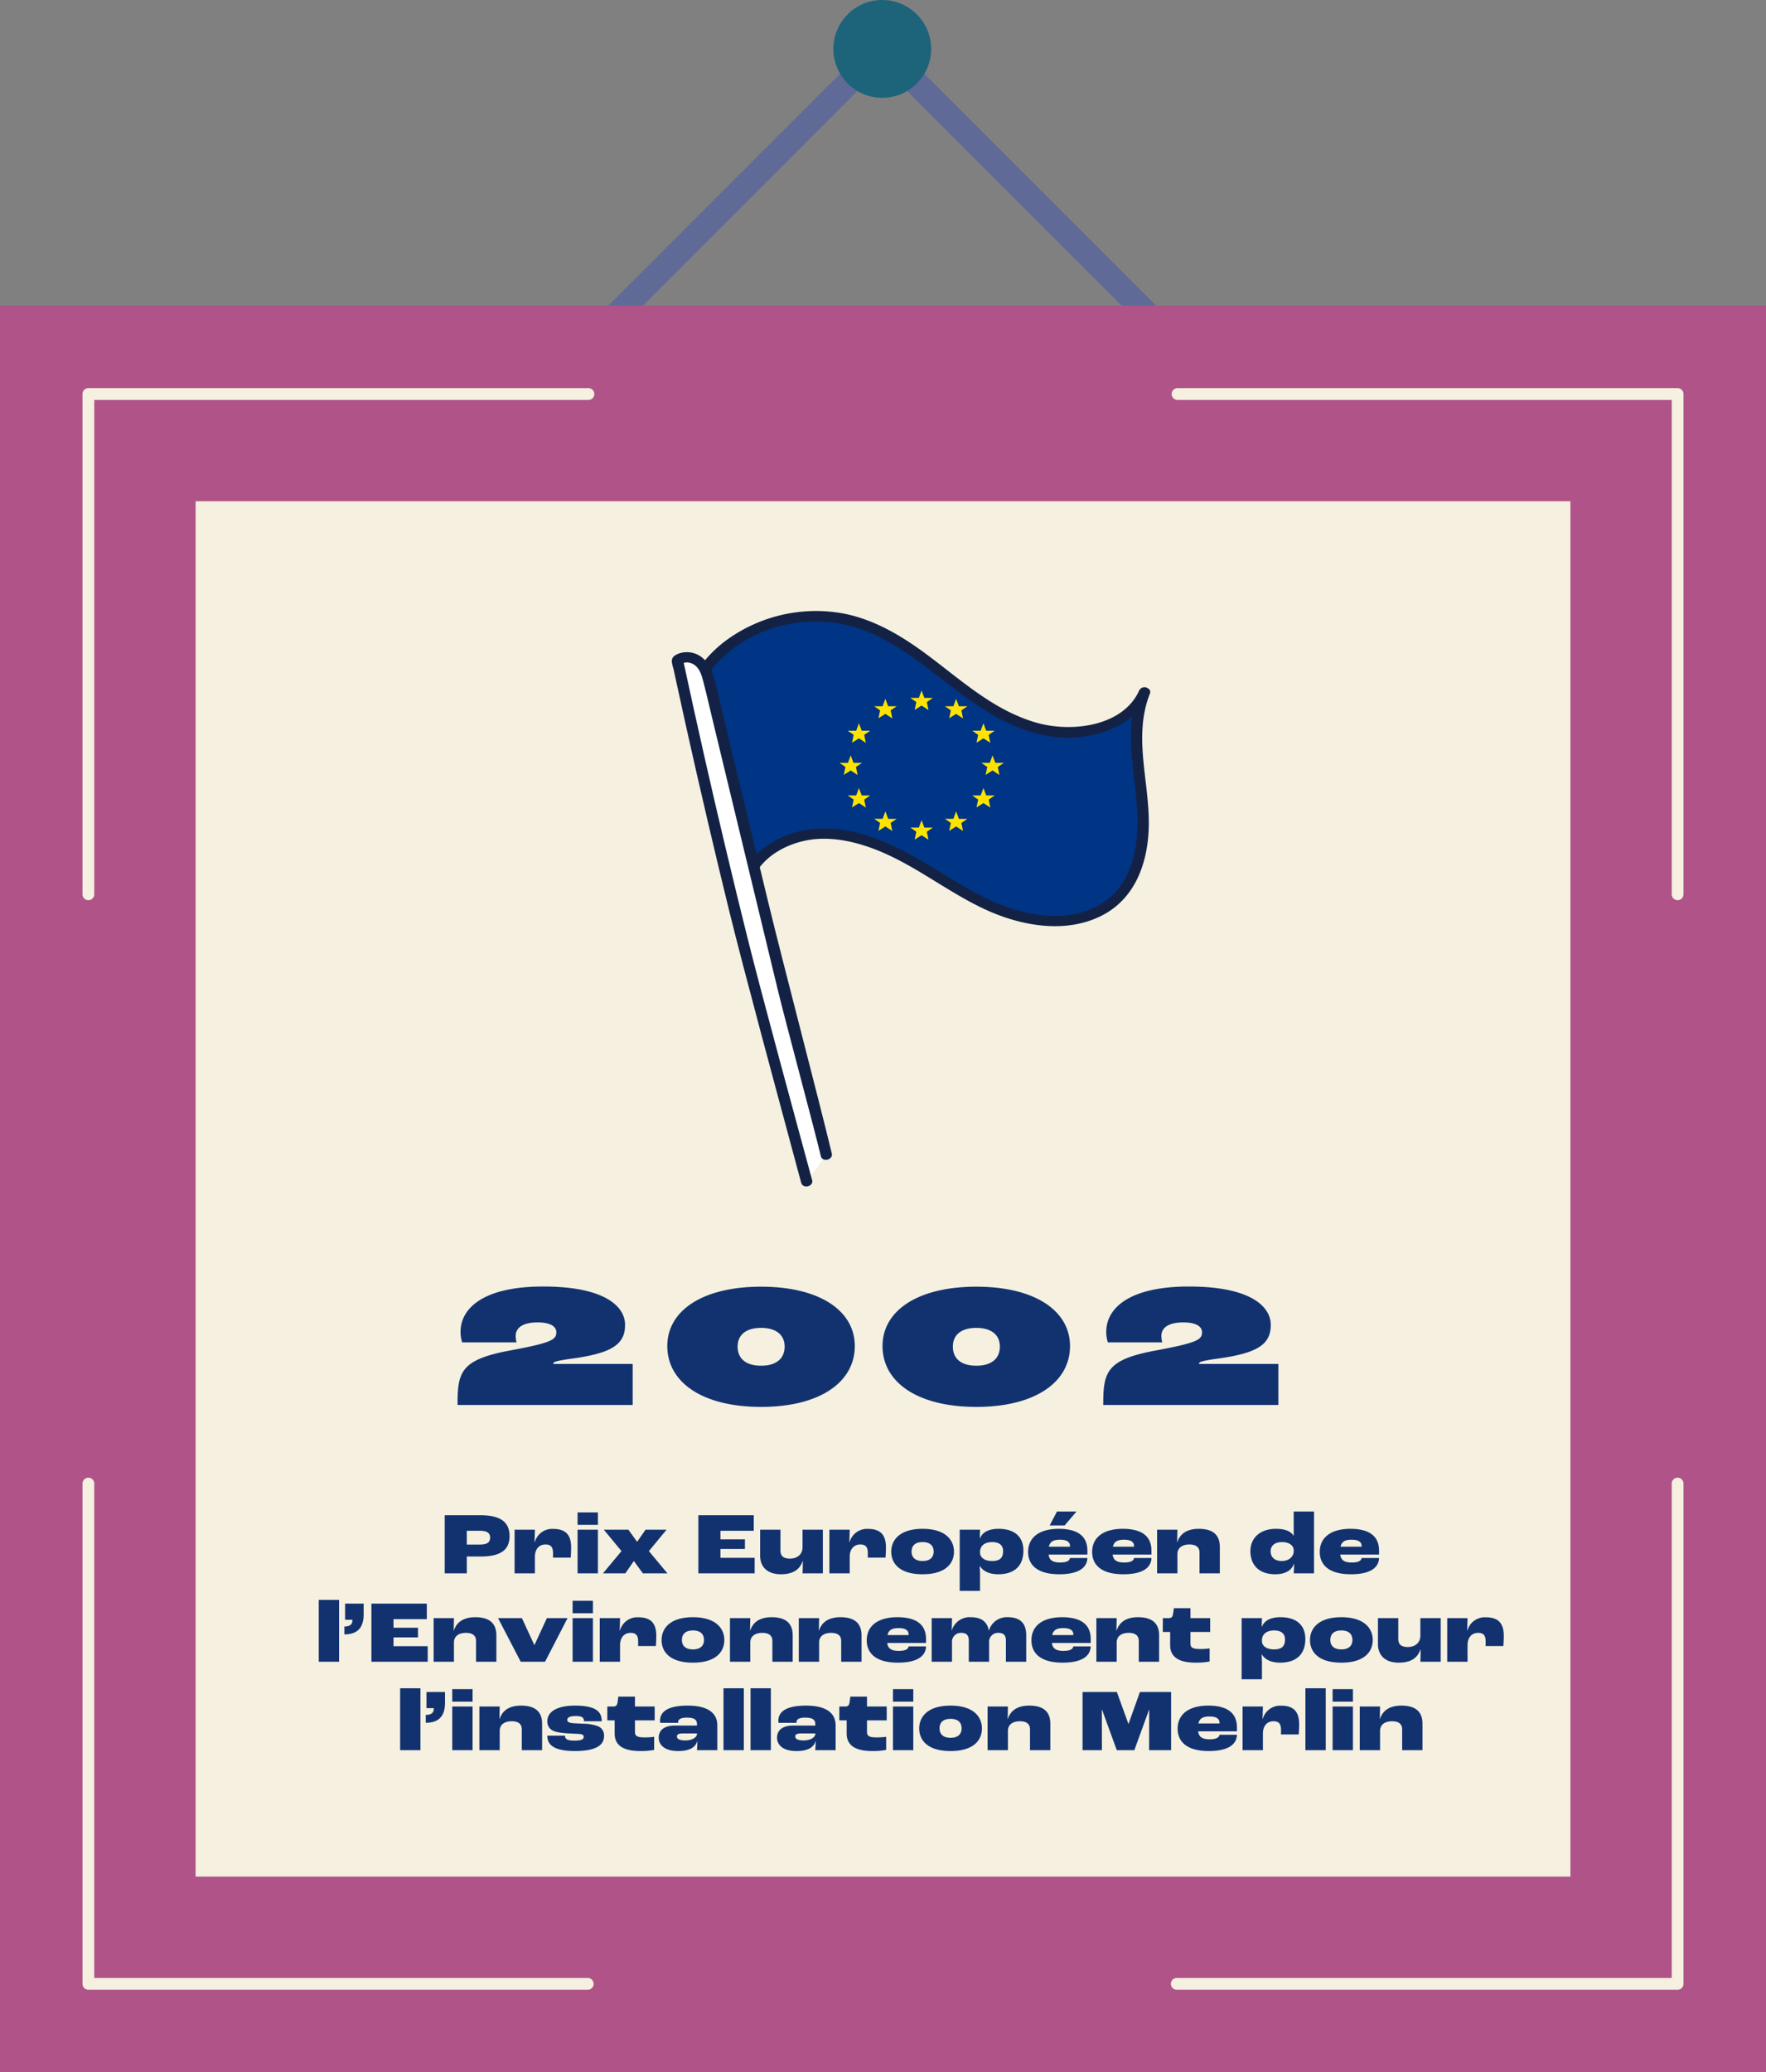
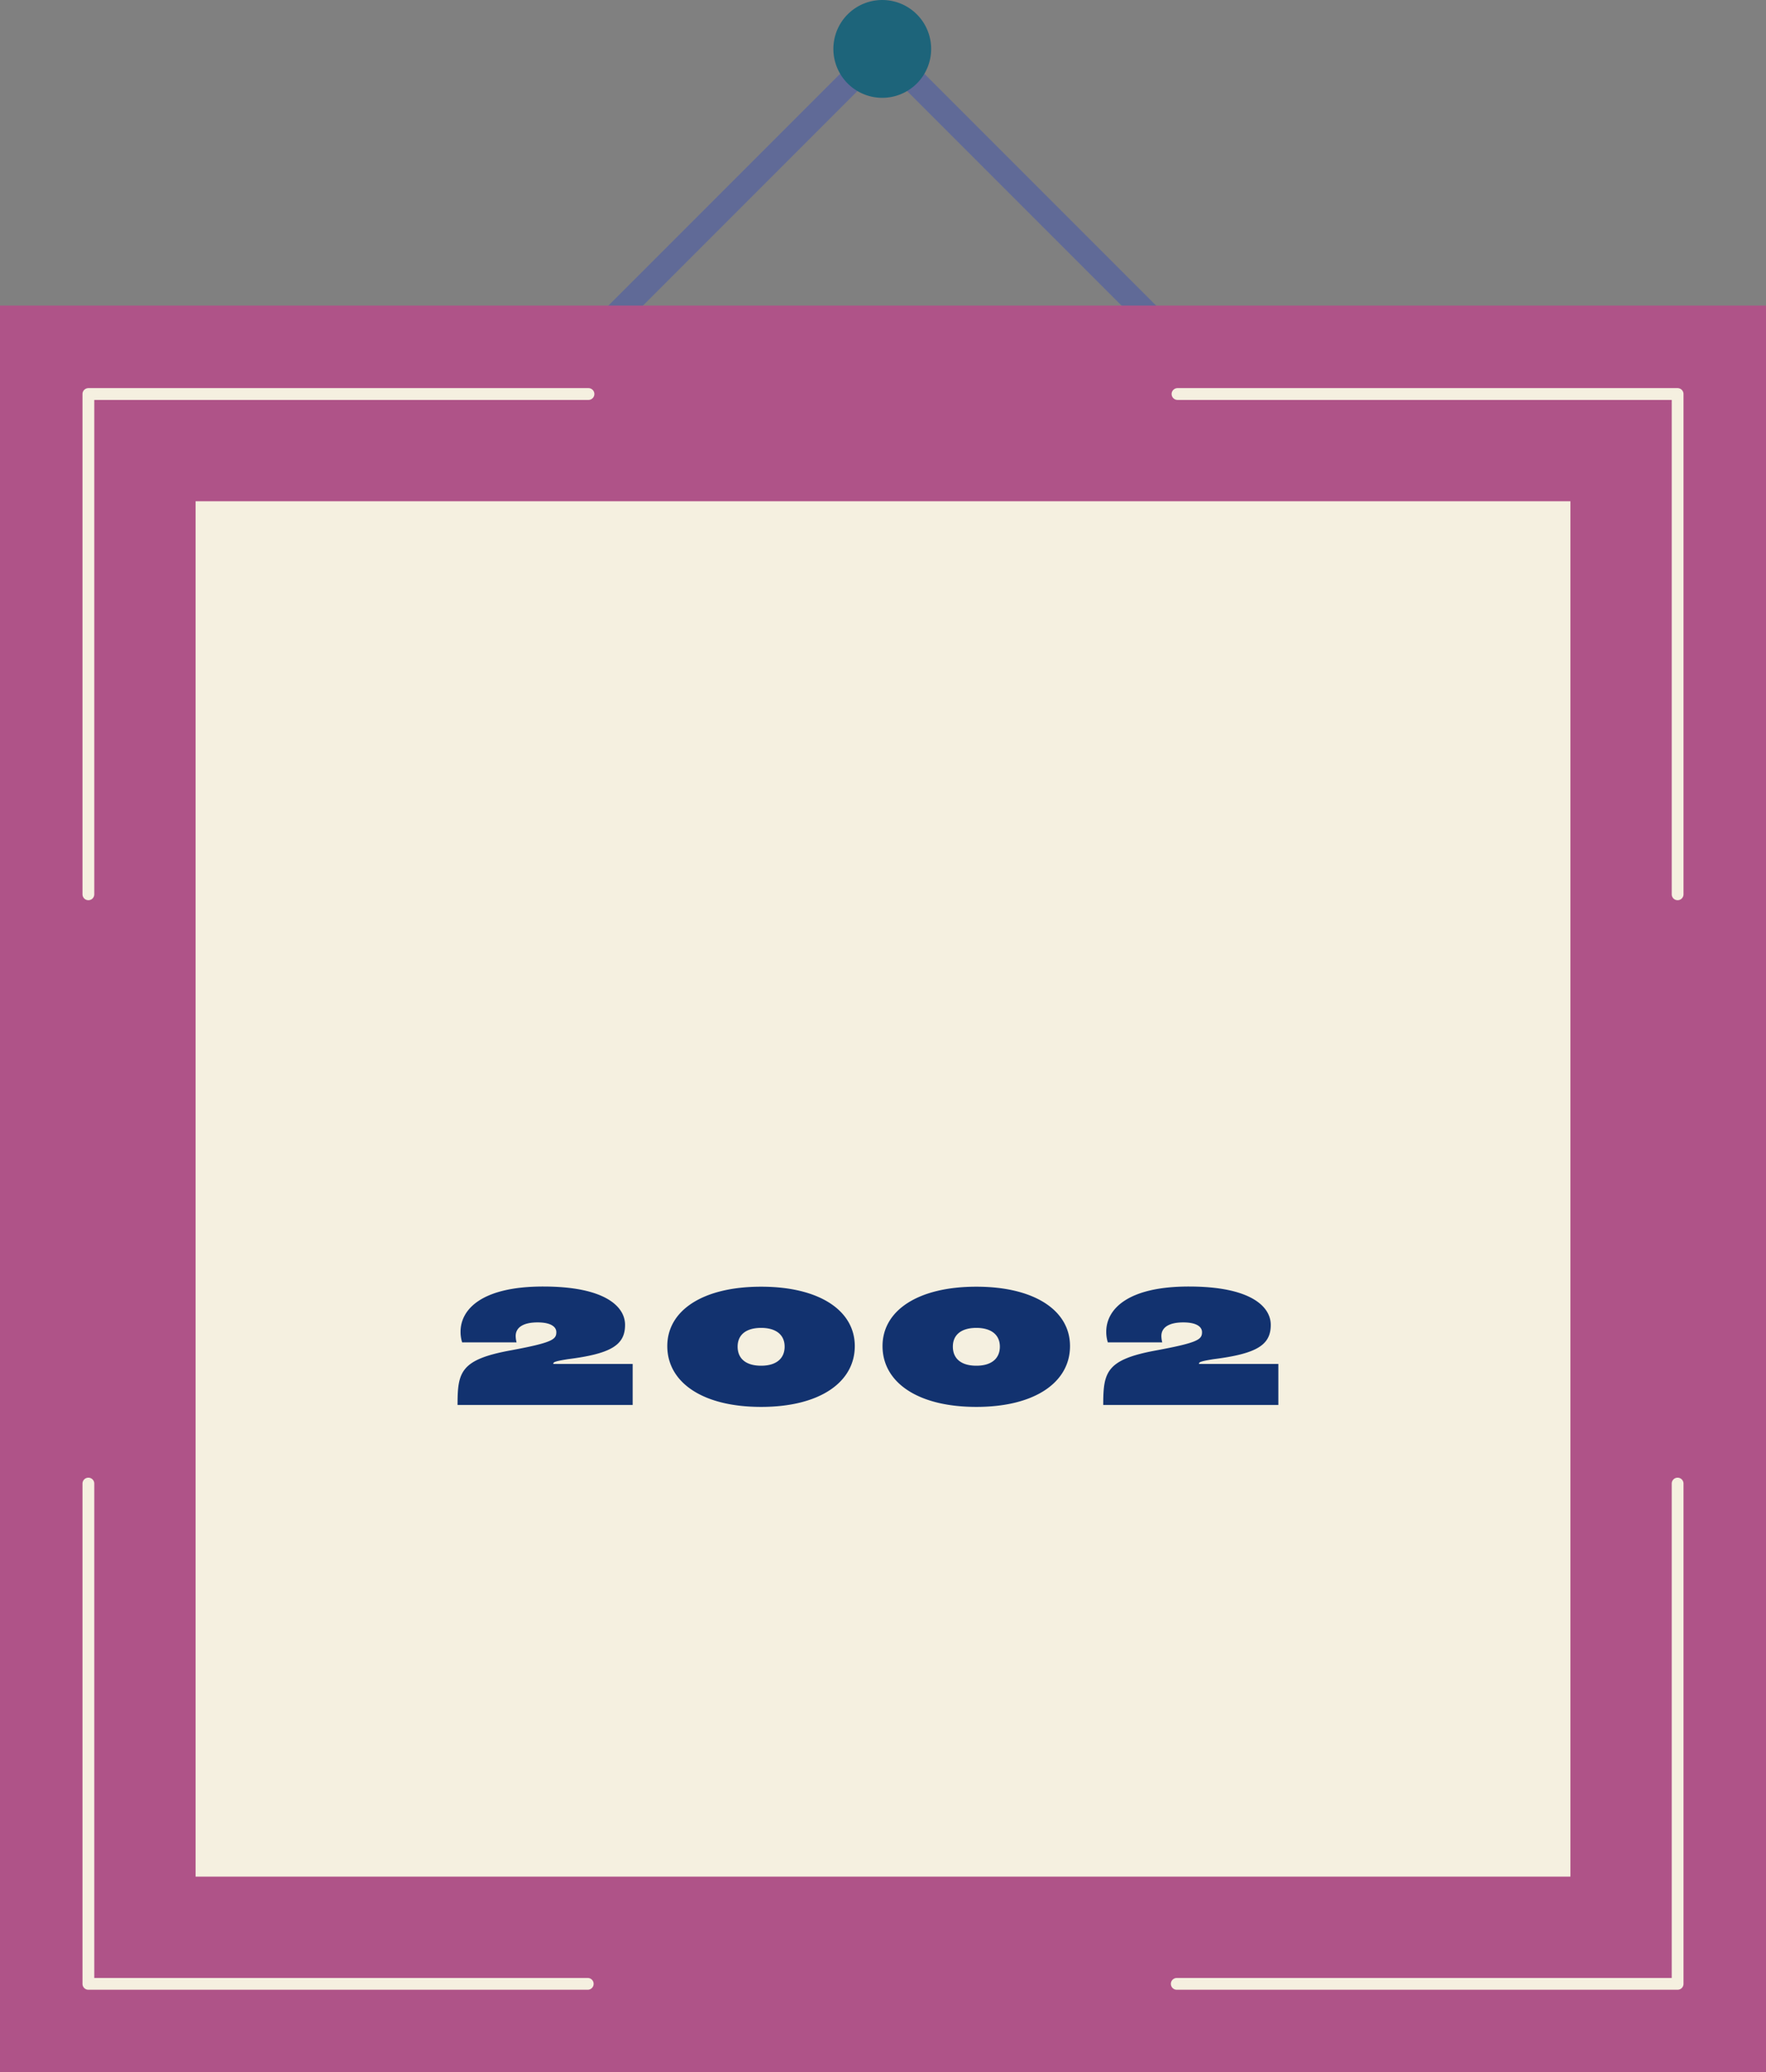
<svg xmlns="http://www.w3.org/2000/svg" width="599.634" height="703.349" viewBox="0 0 599.634 703.349">
  <rect x="0" y="0" width="599.634" height="703.349" fill="#808080" stroke="none" />
  <defs>
    <clipPath id="clip-path">
      <rect id="Rectangle_480" data-name="Rectangle 480" width="599.634" height="703.349" fill="none" />
    </clipPath>
    <clipPath id="clip-path-2">
-       <rect id="Rectangle_485" data-name="Rectangle 485" width="162.456" height="195.327" fill="none" />
-     </clipPath>
+       </clipPath>
  </defs>
  <g id="Groupe_2133" data-name="Groupe 2133" transform="translate(-1810.366 -7734.471)">
    <g id="Groupe_2105" data-name="Groupe 2105" transform="translate(1810.366 7734.471)">
      <path id="Tracé_7120" data-name="Tracé 7120" d="M406.625,129.532,299.565,22.473,193.01,129.029l-5.869-5.87L299.565,10.733,412.494,123.662Z" fill="#606a97" />
      <g id="Groupe_2104" data-name="Groupe 2104">
        <g id="Groupe_2103" data-name="Groupe 2103" clip-path="url(#clip-path)">
          <path id="Tracé_7121" data-name="Tracé 7121" d="M316.168,16.6A16.6,16.6,0,1,1,299.565,0a16.6,16.6,0,0,1,16.6,16.6" fill="#1d647a" />
          <path id="Tracé_7126" data-name="Tracé 7126" d="M0,0H599.634V599.629H0Z" transform="translate(0 103.72)" fill="#af5388" />
          <path id="Tracé_7122" data-name="Tracé 7122" d="M199.565,675.336H30.012a2,2,0,0,1-2-2v-169.8a2,2,0,0,1,4,0v167.8H199.565a2,2,0,1,1,0,4" fill="#f5f0e0" />
          <path id="Tracé_7123" data-name="Tracé 7123" d="M569.622,675.336H399.565a2,2,0,0,1,0-4H567.622v-167.8a2,2,0,0,1,4,0v169.8a2,2,0,0,1-2,2" fill="#f5f0e0" />
          <path id="Tracé_7124" data-name="Tracé 7124" d="M569.622,305.535a2,2,0,0,1-2-2v-167.8H399.817a2,2,0,0,1,0-4H569.622a2,2,0,0,1,2,2v169.8a2,2,0,0,1-2,2" fill="#f5f0e0" />
          <path id="Tracé_7125" data-name="Tracé 7125" d="M30.013,305.535a2,2,0,0,1-2-2v-169.8a2,2,0,0,1,2-2h169.8a2,2,0,0,1,0,4H32.013v167.8a2,2,0,0,1-2,2" fill="#f5f0e0" />
          <rect id="Rectangle_478" data-name="Rectangle 478" width="466.812" height="466.806" transform="translate(66.411 170.131)" fill="#f5f0e0" />
        </g>
      </g>
    </g>
-     <path id="Tracé_7239" data-name="Tracé 7239" d="M83.16,23h7.5V17.27h4.71c6.93,0,9.81-2.34,9.81-6.9,0-4.74-2.97-7.11-9.99-7.11H83.16Zm7.5-9.78V8.54H95.1c2.55,0,3.48.84,3.48,2.34,0,1.62-1.05,2.34-3.48,2.34ZM106.89,23h6.9V17.33c0-2.19,1.11-4.14,3.63-4.14,1.92,0,2.52,1.05,2.52,2.97,0,.51,0,1.14-.03,1.5h6.03c.06-.69.15-2.1.15-3.45,0-3.78-1.41-6.3-6.06-6.3a6.094,6.094,0,0,0-6.27,4.47h-.09l.12-4.2h-6.9ZM128.28,6.53h6.9V2.3h-6.9Zm0,16.47h6.9V8.18h-6.9Zm8.61,0h7.59l2.91-4.2,3.06,4.2h8.34l-6.3-7.56,6-7.26h-7.14l-2.85,4.11-2.97-4.11h-8.34l6,7.26Zm32.4,0H188.4V17.72H176.79v-3h8.31V11.45h-8.31V8.54H188.1V3.26H169.29Zm28.05.3c4.38,0,6.45-1.83,7.35-4.47h.06c0,1.5-.03,3.24-.09,4.17h6.9V8.18h-6.9v5.97c0,2.43-1.86,3.84-4.2,3.84-2.46,0-3.3-.99-3.3-2.82V8.18h-6.9v8.79C190.26,20.48,192.36,23.3,197.34,23.3Zm16.44-.3h6.9V17.33c0-2.19,1.11-4.14,3.63-4.14,1.92,0,2.52,1.05,2.52,2.97,0,.51,0,1.14-.03,1.5h6.03c.06-.69.15-2.1.15-3.45,0-3.78-1.41-6.3-6.06-6.3a6.094,6.094,0,0,0-6.27,4.47h-.09l.12-4.2h-6.9Zm31.65.3c7.77,0,10.65-3.66,10.65-7.68,0-3.99-2.94-7.74-10.65-7.74s-10.65,3.75-10.65,7.74C234.78,19.64,237.63,23.3,245.43,23.3Zm0-4.5c-2.79,0-3.75-1.5-3.75-3.18,0-1.77.96-3.24,3.75-3.24s3.75,1.47,3.75,3.24C249.18,17.33,248.19,18.8,245.43,18.8Zm12.6,10.14h6.9V23.33c0-.78-.09-2.16-.12-2.88h.03c.99,1.62,2.91,2.85,6.3,2.85,5.22,0,8.52-2.64,8.52-8.04,0-4.5-2.82-7.38-8.43-7.38-3.45,0-5.52,1.2-6.33,3.24h-.06l.09-2.94h-6.9ZM269.07,18.8c-2.67,0-4.05-1.2-4.14-2.7v-.33c0-2.13,1.56-3.39,4.11-3.39,2.58,0,3.72,1.17,3.72,3.09C272.76,17.75,271.62,18.8,269.07,18.8ZM297.69,2h-6.63l-2.49,4.74h5.07Zm3.69,13.26c0-4.74-3.12-7.38-9.72-7.38-6.51,0-10.41,2.85-10.41,7.86,0,3.78,2.4,7.56,10.59,7.56,6.87,0,9.45-2.43,9.54-5.52h-5.91c-.15.87-.93,1.53-3.39,1.53-2.79,0-3.69-1.08-3.87-2.7h13.17Zm-5.91-1.32H288.3c.36-1.59,1.38-2.37,3.78-2.37,2.58,0,3.39.96,3.39,2.13Zm27.66,1.32c0-4.74-3.12-7.38-9.72-7.38-6.51,0-10.41,2.85-10.41,7.86,0,3.78,2.4,7.56,10.59,7.56,6.87,0,9.45-2.43,9.54-5.52h-5.91c-.15.87-.93,1.53-3.39,1.53-2.79,0-3.69-1.08-3.87-2.7h13.17Zm-5.91-1.32h-7.17c.36-1.59,1.38-2.37,3.78-2.37,2.58,0,3.39.96,3.39,2.13ZM325.05,23h6.9V16.46c0-2.31,1.89-3.27,4.05-3.27,2.61,0,3.45,1.2,3.45,2.76V23h6.9V14.03c0-3.57-1.8-6.15-7.14-6.15-4.35,0-6.45,1.95-7.29,4.53h-.06l.09-4.23h-6.9Zm40.08.3c3.96,0,5.67-1.65,6.36-3.48h.09c-.03,1.05-.09,2.34-.15,3.18h6.9V2h-6.9v8.22h-.06c-.81-1.35-2.58-2.34-5.97-2.34-5.52,0-8.67,3.24-8.67,7.56C356.73,20.21,359.7,23.3,365.13,23.3Zm2.28-4.5c-2.46,0-3.81-1.29-3.81-3.3,0-1.83,1.32-3.12,3.87-3.12,2.64,0,3.93,1.32,3.96,2.7v.48C371.43,17.18,369.93,18.8,367.41,18.8Zm33-3.54c0-4.74-3.12-7.38-9.72-7.38-6.51,0-10.41,2.85-10.41,7.86,0,3.78,2.4,7.56,10.59,7.56,6.87,0,9.45-2.43,9.54-5.52H394.5c-.15.87-.93,1.53-3.39,1.53-2.79,0-3.69-1.08-3.87-2.7h13.17Zm-5.91-1.32h-7.17c.36-1.59,1.38-2.37,3.78-2.37,2.58,0,3.39.96,3.39,2.13ZM40.4,53h6.9V32H40.4Zm8.7-9.3c4.23,0,6.54-2.04,6.54-6.81V33.26h-6.3v5.49h2.49v.15c0,1.35-.78,2.13-2.73,2.13Zm9.18,9.3h19.11V47.72H65.775v-3h8.31V41.45h-8.31V38.54h11.31V33.26H58.275ZM79.4,53h6.9V46.46c0-2.31,1.89-3.27,4.05-3.27,2.61,0,3.45,1.2,3.45,2.76V53h6.9V44.03c0-3.57-1.8-6.15-7.14-6.15-4.35,0-6.45,1.95-7.29,4.53h-.06l.09-4.23H79.4Zm29.58,0h8.25l7.65-14.82h-7.02l-4.23,9.15h-.03l-4.23-9.15h-8.1Zm17.61-16.47h6.9V32.3h-6.9Zm0,16.47h6.9V38.18h-6.9Zm9.21,0h6.9V47.33c0-2.19,1.11-4.14,3.63-4.14,1.92,0,2.52,1.05,2.52,2.97,0,.51,0,1.14-.03,1.5h6.03c.06-.69.15-2.1.15-3.45,0-3.78-1.41-6.3-6.06-6.3a6.094,6.094,0,0,0-6.27,4.47h-.09l.12-4.2h-6.9Zm31.65.3c7.77,0,10.65-3.66,10.65-7.68,0-3.99-2.94-7.74-10.65-7.74s-10.65,3.75-10.65,7.74C156.8,49.64,159.645,53.3,167.445,53.3Zm0-4.5c-2.79,0-3.75-1.5-3.75-3.18,0-1.77.96-3.24,3.75-3.24s3.75,1.47,3.75,3.24C171.2,47.33,170.205,48.8,167.445,48.8Zm12.57,4.2h6.9V46.46c0-2.31,1.89-3.27,4.05-3.27,2.61,0,3.45,1.2,3.45,2.76V53h6.9V44.03c0-3.57-1.8-6.15-7.14-6.15-4.35,0-6.45,1.95-7.29,4.53h-.06l.09-4.23h-6.9Zm23.37,0h6.9V46.46c0-2.31,1.89-3.27,4.05-3.27,2.61,0,3.45,1.2,3.45,2.76V53h6.9V44.03c0-3.57-1.8-6.15-7.14-6.15-4.35,0-6.45,1.95-7.29,4.53h-.06l.09-4.23h-6.9Zm43.2-7.74c0-4.74-3.12-7.38-9.72-7.38-6.51,0-10.41,2.85-10.41,7.86,0,3.78,2.4,7.56,10.59,7.56,6.87,0,9.45-2.43,9.54-5.52h-5.91c-.15.87-.93,1.53-3.39,1.53-2.79,0-3.69-1.08-3.87-2.7h13.17Zm-5.91-1.32h-7.17c.36-1.59,1.38-2.37,3.78-2.37,2.58,0,3.39.96,3.39,2.13Zm7.83,9.06h6.9V46.43a3,3,0,0,1,3.12-3.24c1.86,0,2.58.87,2.58,2.61V53h6.9V46.43a3.016,3.016,0,0,1,3.12-3.24c1.89,0,2.58.87,2.58,2.61V53h6.9V44c0-3.72-1.71-6.12-6.24-6.12a6.3,6.3,0,0,0-6.42,4.53h-.03c-.54-2.91-2.43-4.53-6.18-4.53a6.255,6.255,0,0,0-6.39,4.5h-.03l.09-4.2h-6.9Zm54-7.74c0-4.74-3.12-7.38-9.72-7.38-6.51,0-10.41,2.85-10.41,7.86,0,3.78,2.4,7.56,10.59,7.56,6.87,0,9.45-2.43,9.54-5.52H296.6c-.15.87-.93,1.53-3.39,1.53-2.79,0-3.69-1.08-3.87-2.7h13.17Zm-5.91-1.32h-7.17c.36-1.59,1.38-2.37,3.78-2.37,2.58,0,3.39.96,3.39,2.13Zm7.83,9.06h6.9V46.46c0-2.31,1.89-3.27,4.05-3.27,2.61,0,3.45,1.2,3.45,2.76V53h6.9V44.03c0-3.57-1.8-6.15-7.14-6.15-4.35,0-6.45,1.95-7.29,4.53h-.06l.09-4.23h-6.9Zm33.75.3a24.011,24.011,0,0,0,4.71-.39V48.47a25.154,25.154,0,0,1-3.03.21c-2.67,0-3.48-.42-3.48-1.86V42.89h6.69V38.18h-6.69V34.82h-5.64l-.27,1.89c-.15,1.05-.51,1.47-1.44,1.47h-2.04v4.71h2.49v4.44C329.475,50.78,331.575,53.3,338.175,53.3Zm15.57,5.64h6.9V53.33c0-.78-.09-2.16-.12-2.88h.03c.99,1.62,2.91,2.85,6.3,2.85,5.22,0,8.52-2.64,8.52-8.04,0-4.5-2.82-7.38-8.43-7.38-3.45,0-5.52,1.2-6.33,3.24h-.06l.09-2.94h-6.9Zm11.04-10.14c-2.67,0-4.05-1.2-4.14-2.7v-.33c0-2.13,1.56-3.39,4.11-3.39,2.58,0,3.72,1.17,3.72,3.09C368.475,47.75,367.335,48.8,364.785,48.8Zm22.83,4.5c7.77,0,10.65-3.66,10.65-7.68,0-3.99-2.94-7.74-10.65-7.74s-10.65,3.75-10.65,7.74C376.965,49.64,379.815,53.3,387.615,53.3Zm0-4.5c-2.79,0-3.75-1.5-3.75-3.18,0-1.77.96-3.24,3.75-3.24s3.75,1.47,3.75,3.24C391.365,47.33,390.375,48.8,387.615,48.8Zm19.5,4.5c4.38,0,6.45-1.83,7.35-4.47h.06c0,1.5-.03,3.24-.09,4.17h6.9V38.18h-6.9v5.97c0,2.43-1.86,3.84-4.2,3.84-2.46,0-3.3-.99-3.3-2.82V38.18h-6.9v8.79C400.035,50.48,402.135,53.3,407.115,53.3Zm16.44-.3h6.9V47.33c0-2.19,1.11-4.14,3.63-4.14,1.92,0,2.52,1.05,2.52,2.97,0,.51,0,1.14-.03,1.5h6.03c.06-.69.15-2.1.15-3.45,0-3.78-1.41-6.3-6.06-6.3a6.094,6.094,0,0,0-6.27,4.47h-.09l.12-4.2h-6.9ZM68.025,83h6.9V62h-6.9Zm8.7-9.3c4.23,0,6.54-2.04,6.54-6.81V63.26h-6.3v5.49h2.49v.15c0,1.35-.78,2.13-2.73,2.13Zm9-7.17h6.9V62.3h-6.9Zm0,16.47h6.9V68.18h-6.9Zm9.21,0h6.9V76.46c0-2.31,1.89-3.27,4.05-3.27,2.61,0,3.45,1.2,3.45,2.76V83h6.9V74.03c0-3.57-1.8-6.15-7.14-6.15-4.35,0-6.45,1.95-7.29,4.53h-.06l.09-4.23h-6.9Zm32.43.3c8.25,0,9.9-2.64,9.9-5.13a3.317,3.317,0,0,0-2.01-3.27,14.9,14.9,0,0,0-5.1-.87c-1.62-.09-2.94-.12-3.93-.24-1.11-.18-1.44-.51-1.44-1.05,0-.81.78-1.32,2.97-1.32,2.22,0,2.67.66,2.7,1.77h6.03c0-2.88-1.47-5.31-9.06-5.31-6.18,0-9.42,2.1-9.42,5.31a3.35,3.35,0,0,0,1.62,3.03c1.05.63,2.97.96,5.79,1.11,1.29.09,2.7.09,3.75.21.93.12,1.2.45,1.2.93,0,.78-.57,1.29-3.21,1.29-2.73,0-3.12-.72-3.15-1.68h-6C118.005,80.36,119.055,83.3,127.365,83.3Zm22.2,0a24.012,24.012,0,0,0,4.71-.39V78.47a25.155,25.155,0,0,1-3.03.21c-2.67,0-3.48-.42-3.48-1.86V72.89h6.69V68.18h-6.69V64.82h-5.64l-.27,1.89c-.15,1.05-.51,1.47-1.44,1.47h-2.04v4.71h2.49v4.44C140.865,80.78,142.965,83.3,149.565,83.3Zm12.87,0c4.23,0,5.88-1.44,6.48-3.33h.06c-.03.87-.09,2.13-.15,3.03h6.9V74.57c0-4.08-3.12-6.69-10.02-6.69-6.87,0-9.42,2.13-9.42,5.13a6.96,6.96,0,0,0,.06.72h6.12a1.033,1.033,0,0,1-.03-.27c0-.78.63-1.5,3-1.5,2.49,0,3.39.72,3.39,2.22v.48h-7.5c-4.11,0-5.49,1.95-5.49,4.14C155.835,80.81,157.335,83.3,162.435,83.3Zm2.4-3.6c-2.04,0-2.82-.57-2.82-1.32,0-.78.63-1.05,2.07-1.05h4.74v.21C168.795,78.53,167.415,79.7,164.835,79.7Zm12.99,3.3h6.9V62h-6.9Zm9.18,0h6.9V62h-6.9Zm15.6.3c4.23,0,5.88-1.44,6.48-3.33h.06c-.03.87-.09,2.13-.15,3.03h6.9V74.57c0-4.08-3.12-6.69-10.02-6.69-6.87,0-9.42,2.13-9.42,5.13a6.96,6.96,0,0,0,.06.72h6.12a1.033,1.033,0,0,1-.03-.27c0-.78.63-1.5,3-1.5,2.49,0,3.39.72,3.39,2.22v.48h-7.5c-4.11,0-5.49,1.95-5.49,4.14C196.005,80.81,197.505,83.3,202.605,83.3Zm2.4-3.6c-2.04,0-2.82-.57-2.82-1.32,0-.78.63-1.05,2.07-1.05H209v.21C208.965,78.53,207.585,79.7,205.005,79.7Zm23.34,3.6a24.012,24.012,0,0,0,4.71-.39V78.47a25.155,25.155,0,0,1-3.03.21c-2.67,0-3.48-.42-3.48-1.86V72.89h6.69V68.18h-6.69V64.82h-5.64l-.27,1.89c-.15,1.05-.51,1.47-1.44,1.47h-2.04v4.71h2.49v4.44C219.645,80.78,221.745,83.3,228.345,83.3Zm7.02-16.77h6.9V62.3h-6.9Zm0,16.47h6.9V68.18h-6.9Zm19.56.3c7.77,0,10.65-3.66,10.65-7.68,0-3.99-2.94-7.74-10.65-7.74s-10.65,3.75-10.65,7.74C244.275,79.64,247.125,83.3,254.925,83.3Zm0-4.5c-2.79,0-3.75-1.5-3.75-3.18,0-1.77.96-3.24,3.75-3.24s3.75,1.47,3.75,3.24C258.675,77.33,257.685,78.8,254.925,78.8Zm12.57,4.2h6.9V76.46c0-2.31,1.89-3.27,4.05-3.27,2.61,0,3.45,1.2,3.45,2.76V83h6.9V74.03c0-3.57-1.8-6.15-7.14-6.15-4.35,0-6.45,1.95-7.29,4.53h-.06l.09-4.23h-6.9Zm32.25,0h6.57l-.03-13.77h.06L311.355,83h5.97l5.01-13.77h.03L322.335,83h7.47V63.26h-10.59l-3.87,10.83h-.03l-3.93-10.83h-11.64Zm52.41-7.74c0-4.74-3.12-7.38-9.72-7.38-6.51,0-10.41,2.85-10.41,7.86,0,3.78,2.4,7.56,10.59,7.56,6.87,0,9.45-2.43,9.54-5.52h-5.91c-.15.87-.93,1.53-3.39,1.53-2.79,0-3.69-1.08-3.87-2.7h13.17Zm-5.91-1.32h-7.17c.36-1.59,1.38-2.37,3.78-2.37,2.58,0,3.39.96,3.39,2.13Zm7.83,9.06h6.9V77.33c0-2.19,1.11-4.14,3.63-4.14,1.92,0,2.52,1.05,2.52,2.97,0,.51,0,1.14-.03,1.5h6.03c.06-.69.15-2.1.15-3.45,0-3.78-1.41-6.3-6.06-6.3a6.094,6.094,0,0,0-6.27,4.47h-.09l.12-4.2h-6.9Zm21.33,0h6.9V62h-6.9Zm9.24-16.47h6.9V62.3h-6.9Zm0,16.47h6.9V68.18h-6.9Zm9.21,0h6.9V76.46c0-2.31,1.89-3.27,4.05-3.27,2.61,0,3.45,1.2,3.45,2.76V83h6.9V74.03c0-3.57-1.8-6.15-7.14-6.15-4.35,0-6.45,1.95-7.29,4.53h-.06l.09-4.23h-6.9Z" transform="translate(1878.202 8245.486)" fill="#12326f" />
    <path id="Tracé_7238" data-name="Tracé 7238" d="M3.54,46H63V32.08H36.06c0-.54,0-.84,4.92-1.62C55.8,28.6,60.42,25.6,60.42,18.82c0-6.3-6.96-13.02-27.78-13.02C11.76,5.8,4.56,13.54,4.56,21.16a11.884,11.884,0,0,0,.54,3.6H23.58a8.924,8.924,0,0,1-.3-2.16c0-2.76,2.34-4.62,7.44-4.62,4.62,0,6.36,1.56,6.36,3.3,0,2.46-1.2,3.54-15.42,6.18C4.5,30.58,3.54,34.84,3.54,46Zm103.08.66c20.04,0,31.8-8.46,31.8-20.64,0-12.06-12-20.16-31.8-20.16-19.86,0-31.86,8.1-31.86,20.16C74.76,38.2,86.52,46.66,106.62,46.66Zm0-13.98c-5.22,0-7.98-2.46-7.98-6.48s2.88-6.36,7.98-6.36c5.04,0,7.98,2.34,7.98,6.36S111.78,32.68,106.62,32.68ZM179.7,46.66c20.04,0,31.8-8.46,31.8-20.64,0-12.06-12-20.16-31.8-20.16-19.86,0-31.86,8.1-31.86,20.16C147.84,38.2,159.6,46.66,179.7,46.66Zm0-13.98c-5.22,0-7.98-2.46-7.98-6.48s2.88-6.36,7.98-6.36c5.04,0,7.98,2.34,7.98,6.36S184.86,32.68,179.7,32.68ZM222.78,46h59.46V32.08H255.3c0-.54,0-.84,4.92-1.62,14.82-1.86,19.44-4.86,19.44-11.64,0-6.3-6.96-13.02-27.78-13.02C231,5.8,223.8,13.54,223.8,21.16a11.884,11.884,0,0,0,.54,3.6h18.48a8.924,8.924,0,0,1-.3-2.16c0-2.76,2.34-4.62,7.44-4.62,4.62,0,6.36,1.56,6.36,3.3,0,2.46-1.2,3.54-15.42,6.18C223.74,30.58,222.78,34.84,222.78,46Z" transform="translate(1962.183 8165.324)" fill="#12326f" />
    <g id="Groupe_2118" data-name="Groupe 2118" transform="translate(2038.474 7941.836)">
      <g id="Groupe_2117" data-name="Groupe 2117" clip-path="url(#clip-path-2)">
        <path id="Tracé_7132" data-name="Tracé 7132" d="M158.468,27.485C153.511,38.548,137.862,43,124.982,40.379S101.435,29.861,91.411,22.092,71.024,6.212,58.316,2.977C40.027-1.678,18.817,5.754,8.757,20.323c1.368,6.338,3.161,12.638,4.429,18.875.631,3.105,1.191,6.214,1.726,9.323,3.818,12.767,7.54,25.547,10.5,38.486C29.95,80.1,39.407,75.681,48.586,75.456c11.887-.292,23.107,4.8,33.1,10.634s19.5,12.6,30.638,16.372,24.666,4,33.973-2.7c10.92-7.851,12.578-22.218,11.446-34.792s-4.092-25.652.727-37.491" transform="translate(2.568 0.27)" fill="#003484" />
        <path id="Tracé_7133" data-name="Tracé 7133" d="M156.6,27.159c-5.563,12.059-23.045,14.283-35.272,10.632-16.562-4.947-28.39-17.63-42.062-26.747C72.476,6.518,64.915,2.594,56.606.934a51.605,51.605,0,0,0-40.6,9.369,42.2,42.2,0,0,0-7.136,6.9,23.529,23.529,0,0,0-1.549,2.031c-.648,1-.437,1.709-.191,2.808.5,2.237,1.044,4.464,1.593,6.691,1.222,4.95,2.4,9.9,3.337,14.9a69.11,69.11,0,0,0,1.47,7.127q1.061,3.557,2.105,7.117c2.883,9.854,5.613,19.746,7.907,29.727.349,1.52,2.7,1.63,3.521.416,3.45-5.126,9.4-8.52,15.758-9.962,7.14-1.619,14.663-.4,21.456,1.873,14.69,4.925,26.276,14.974,40.1,21.371,11.959,5.533,27.083,8.384,39.459,2.164,11.594-5.827,15.587-17.991,16.063-29.254.65-15.354-5.544-31.149.409-46.131.841-2.114-2.881-3.024-3.715-.926-5.4,13.586-1.106,27.814-.548,41.729.436,10.851-1.5,23.964-12.306,30.551-11.723,7.146-27.094,3.849-38.665-1.733-13.6-6.56-25.17-16.237-39.773-21.132-7.593-2.545-16.052-3.683-23.979-1.762-7.14,1.73-13.712,5.7-17.587,11.452l3.521.416C24.689,75.5,21.569,64.427,18.3,53.4a76.253,76.253,0,0,1-2.077-8.217c-.491-2.751-1.007-5.5-1.6-8.234C13.384,31.276,11.836,25.667,10.6,20l-.194,1.342c5.808-8.3,15.272-14.14,25.739-16.595A47.5,47.5,0,0,1,68.94,9.086C80.3,14.9,89.427,23.5,99.707,30.644c9.472,6.583,20.648,12.431,32.954,12.347,11.413-.078,23.085-5.009,27.651-14.905.4-.875-.436-1.907-1.345-2.143a2.009,2.009,0,0,0-2.37,1.217" transform="translate(2.021 0)" fill="#132244" />
        <path id="Tracé_7134" data-name="Tracé 7134" d="M52.029,182.308C41,136.653,23.413,67.944,12.383,22.29c-.612-2.529-1.3-5.192-3.264-7.074s-5.664-2.537-7.633-.658C12.53,66.068,31.529,140.389,45.352,191.348" transform="translate(0.436 2.273)" fill="#fff" />
        <path id="Tracé_7135" data-name="Tracé 7135" d="M54.323,182.1C49.288,161.25,37.694,117.349,32.657,96.5L17.616,34.246c-1.191-4.929-2.09-10.015-3.668-14.856-1.229-3.765-4.081-7.4-8.846-7.442-1.73-.015-4.8.765-5.073,2.63-.164,1.1.406,2.43.64,3.513q.425,1.975.854,3.947Q3.234,29.93,4.99,37.816q6.9,30.976,14.466,61.824C24.5,120.2,36.329,163.778,41.823,184.248q1.048,3.909,2.108,7.814c.59,2.177,4.308,1.256,3.715-.926-5.4-19.9-17.143-62.9-22.118-82.892Q18.1,78.4,11.3,48.431,7.438,31.407,3.78,14.346q-.248.847-.5,1.694c1.285-1.1,3.388-.569,4.6.387,1.7,1.339,2.3,3.559,2.8,5.456,1.27,4.883,2.376,9.8,3.56,14.7Q17.831,51.443,21.421,66.3q7.247,30,14.493,59.992c2.712,11.226,11.982,45.506,14.694,56.73.529,2.19,4.244,1.263,3.715-.926" transform="translate(0 2.022)" fill="#132244" />
        <path id="Tracé_7136" data-name="Tracé 7136" d="M66.442,60.721l.947,2.534,2.884,0-2.046,1.4.561,2.72-2.346-1.543-2.354,1.5.569-2.677-2.025-1.41h2.881Z" transform="translate(18.366 10.274)" fill="#ffe300" />
        <path id="Tracé_7137" data-name="Tracé 7137" d="M66.442,23.08l.947,2.534,2.884,0-2.046,1.4.561,2.72-2.346-1.543-2.354,1.5.569-2.677L62.632,25.6h2.881Z" transform="translate(18.366 3.905)" fill="#ffe300" />
        <path id="Tracé_7138" data-name="Tracé 7138" d="M75.509,25.5l.947,2.534,2.884,0-2.047,1.4.563,2.72-2.346-1.543-2.354,1.5.569-2.677L71.7,28.023H74.58Z" transform="translate(21.024 4.315)" fill="#ffe300" />
        <path id="Tracé_7139" data-name="Tracé 7139" d="M56.938,25.5l.947,2.534,2.884,0-2.046,1.4.561,2.72-2.346-1.543-2.354,1.5.57-2.677-2.026-1.41h2.881Z" transform="translate(15.579 4.315)" fill="#ffe300" />
        <path id="Tracé_7140" data-name="Tracé 7140" d="M75.509,58.179l.947,2.534,2.884,0-2.047,1.4.563,2.72-2.346-1.543-2.354,1.5.569-2.679L71.7,60.7H74.58Z" transform="translate(21.024 9.844)" fill="#ffe300" />
-         <path id="Tracé_7141" data-name="Tracé 7141" d="M56.938,58.179l.947,2.534,2.884,0-2.046,1.4.561,2.72-2.346-1.543-2.354,1.5.57-2.679L53.128,60.7h2.881Z" transform="translate(15.579 9.844)" fill="#ffe300" />
        <path id="Tracé_7142" data-name="Tracé 7142" d="M49.994,32.6l.947,2.534,2.884,0-2.047,1.4.563,2.72-2.346-1.543-2.354,1.5.569-2.677-2.025-1.41h2.881Z" transform="translate(13.543 5.517)" fill="#ffe300" />
        <path id="Tracé_7143" data-name="Tracé 7143" d="M82.68,32.6l.947,2.534,2.884,0-2.046,1.4.561,2.72L82.68,37.713l-2.354,1.5.569-2.677-2.025-1.41h2.881Z" transform="translate(23.127 5.517)" fill="#ffe300" />
        <path id="Tracé_7144" data-name="Tracé 7144" d="M49.994,51.392l.947,2.534,2.884,0-2.047,1.4.563,2.72L49.994,56.5,47.64,58l.569-2.677-2.025-1.41h2.881Z" transform="translate(13.543 8.696)" fill="#ffe300" />
        <path id="Tracé_7145" data-name="Tracé 7145" d="M82.68,51.392l.947,2.534,2.884,0-2.046,1.4.561,2.72L82.68,56.5,80.326,58l.569-2.677-2.025-1.41h2.881Z" transform="translate(23.127 8.696)" fill="#ffe300" />
-         <path id="Tracé_7146" data-name="Tracé 7146" d="M47.837,41.928l.947,2.534,2.884,0-2.047,1.4.563,2.72-2.346-1.543-2.354,1.5.569-2.677-2.025-1.41h2.881Z" transform="translate(12.91 7.094)" fill="#ffe300" />
        <path id="Tracé_7147" data-name="Tracé 7147" d="M85.072,41.928l.947,2.534,2.884,0-2.046,1.4.561,2.72-2.346-1.543-2.354,1.5.57-2.677-2.026-1.41h2.881Z" transform="translate(23.829 7.094)" fill="#ffe300" />
      </g>
    </g>
  </g>
</svg>